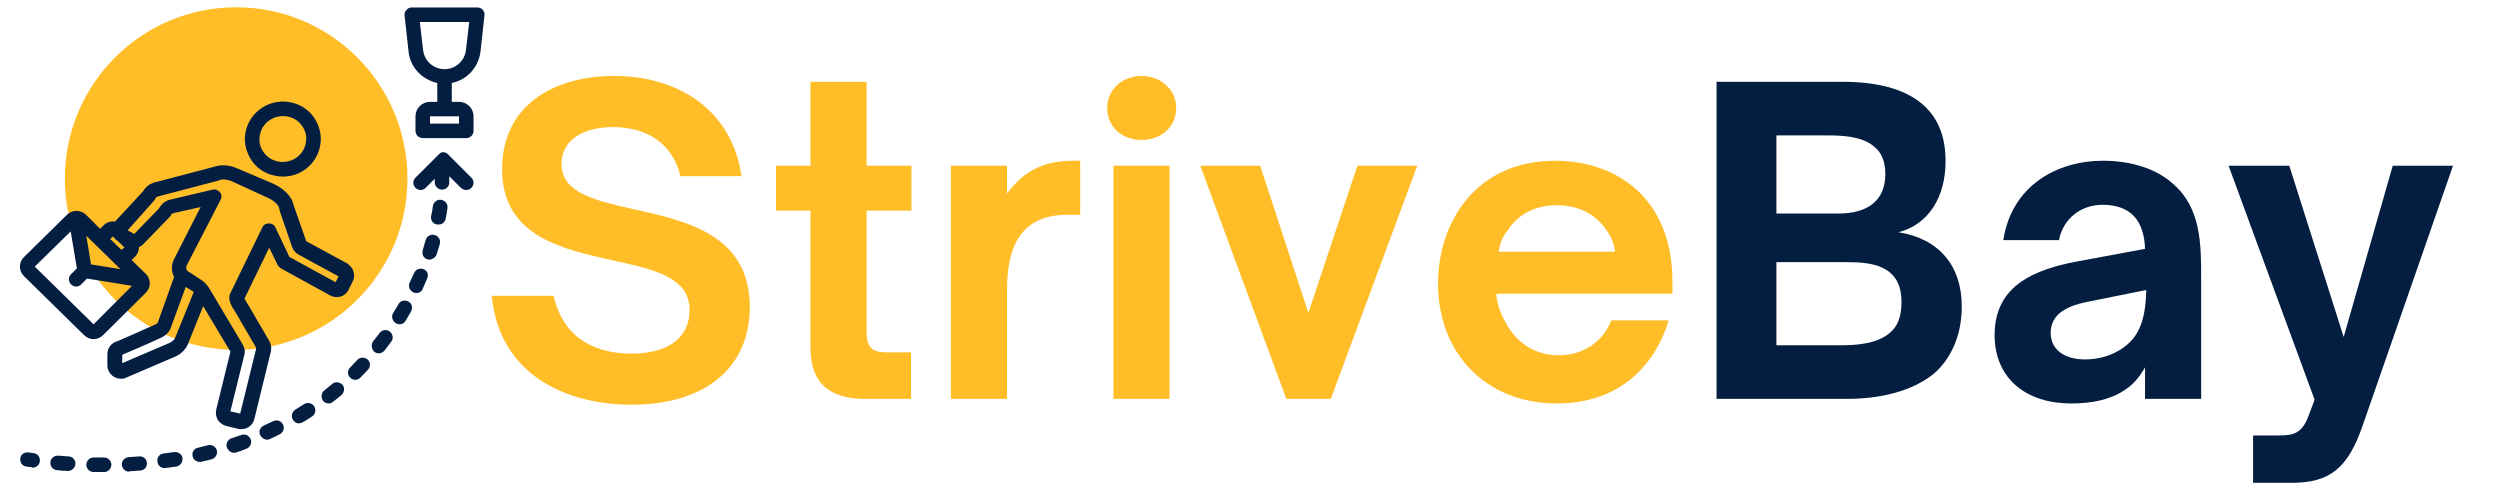
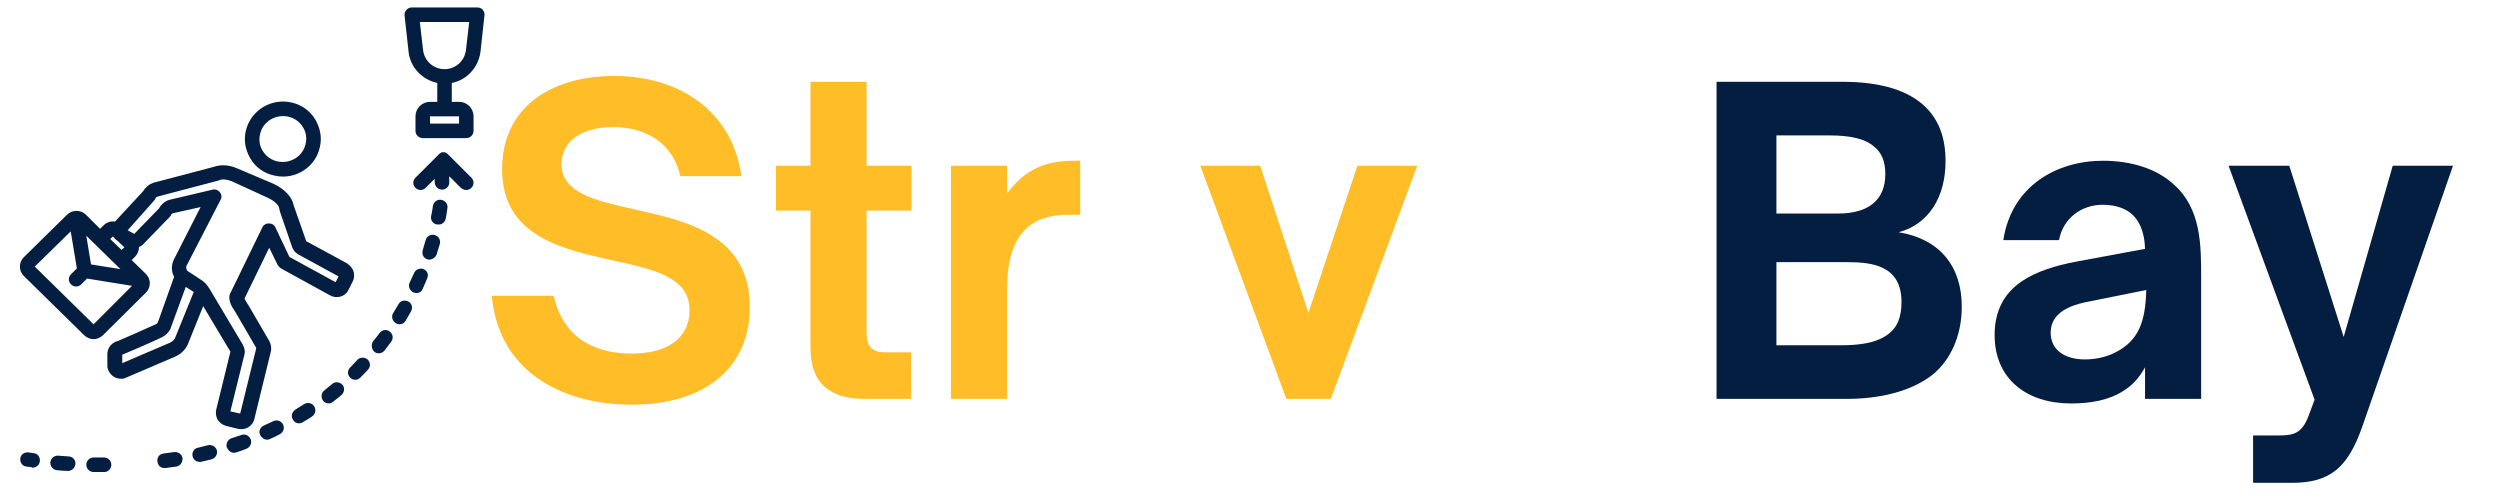
<svg xmlns="http://www.w3.org/2000/svg" width="407" zoomAndPan="magnify" viewBox="0 0 305.25 60.75" height="81" preserveAspectRatio="xMidYMid meet" version="1.0">
  <defs>
    <g />
    <clipPath id="7b41c8caef">
-       <path d="M 7.918 0.887 L 49.75 0.887 L 49.75 42.719 L 7.918 42.719 Z M 7.918 0.887 " clip-rule="nonzero" />
-     </clipPath>
+       </clipPath>
    <clipPath id="c54fec487c">
      <path d="M 28.836 0.887 C 17.285 0.887 7.918 10.254 7.918 21.805 C 7.918 33.355 17.285 42.719 28.836 42.719 C 40.387 42.719 49.75 33.355 49.75 21.805 C 49.75 10.254 40.387 0.887 28.836 0.887 Z M 28.836 0.887 " clip-rule="nonzero" />
    </clipPath>
    <clipPath id="5031ba5116">
      <path d="M 2.43 20 L 44 20 L 44 53 L 2.43 53 Z M 2.43 20 " clip-rule="nonzero" />
    </clipPath>
    <clipPath id="64b2c8ecde">
-       <path d="M 14 55 L 18 55 L 18 57.656 L 14 57.656 Z M 14 55 " clip-rule="nonzero" />
-     </clipPath>
+       </clipPath>
    <clipPath id="2cb54157f0">
      <path d="M 19 55 L 23 55 L 23 57.656 L 19 57.656 Z M 19 55 " clip-rule="nonzero" />
    </clipPath>
    <clipPath id="873242b41b">
      <path d="M 10 55 L 14 55 L 14 57.656 L 10 57.656 Z M 10 55 " clip-rule="nonzero" />
    </clipPath>
    <clipPath id="59d81aab54">
      <path d="M 6 55 L 10 55 L 10 57.656 L 6 57.656 Z M 6 55 " clip-rule="nonzero" />
    </clipPath>
    <clipPath id="08f18fcc57">
      <path d="M 2.43 55 L 5 55 L 5 57.656 L 2.43 57.656 Z M 2.43 55 " clip-rule="nonzero" />
    </clipPath>
    <clipPath id="a68e423dc8">
      <path d="M 49 0.887 L 59.195 0.887 L 59.195 17 L 49 17 Z M 49 0.887 " clip-rule="nonzero" />
    </clipPath>
  </defs>
  <g fill="#ffbd27" fill-opacity="1">
    <g transform="translate(58.262, 48.704)">
      <g>
        <path d="M 18.828 0.711 C 27.961 0.711 33.289 -3.906 33.289 -11.215 C 33.289 -19.992 25.625 -21.719 19.184 -23.141 C 14.461 -24.207 10.301 -25.121 10.301 -28.672 C 10.301 -31.613 12.941 -33.188 16.594 -33.188 C 20.551 -33.188 23.852 -31.309 24.816 -27.199 L 32.273 -27.199 C 31.059 -35.574 24.207 -39.43 16.746 -39.43 C 8.93 -39.43 3.043 -35.523 3.043 -28.062 C 3.043 -19.891 10.25 -18.32 16.594 -16.898 C 21.516 -15.832 25.93 -14.867 25.93 -10.859 C 25.93 -7.156 22.887 -5.531 18.879 -5.531 C 14.816 -5.531 10.605 -7.055 9.336 -12.586 L 1.777 -12.586 C 2.742 -2.59 11.367 0.711 18.828 0.711 Z M 18.828 0.711 " />
      </g>
    </g>
  </g>
  <g fill="#ffbd27" fill-opacity="1">
    <g transform="translate(93.58, 48.704)">
      <g>
        <path d="M 17.66 0 L 17.66 -5.684 L 14.562 -5.684 C 12.434 -5.684 12.23 -6.852 12.23 -8.324 L 12.23 -22.988 L 17.711 -22.988 L 17.711 -28.469 L 12.23 -28.469 L 12.23 -38.719 L 5.379 -38.719 L 5.379 -28.469 L 1.168 -28.469 L 1.168 -22.988 L 5.379 -22.988 L 5.379 -6.242 C 5.379 -1.828 7.816 0 12.027 0 Z M 17.66 0 " />
      </g>
    </g>
  </g>
  <g fill="#ffbd27" fill-opacity="1">
    <g transform="translate(113.015, 48.704)">
      <g>
        <path d="M 9.945 0 L 9.945 -13.195 C 9.945 -16.949 10.707 -19.234 12.23 -20.754 C 13.348 -21.82 14.969 -22.48 17.305 -22.48 L 18.879 -22.48 L 18.879 -29.078 L 18.066 -29.078 C 14.715 -29.078 12.129 -28.062 9.945 -25.07 L 9.945 -28.469 L 3.094 -28.469 L 3.094 0 Z M 9.945 0 " />
      </g>
    </g>
  </g>
  <g fill="#ffbd27" fill-opacity="1">
    <g transform="translate(132.856, 48.704)">
      <g>
-         <path d="M 6.547 -31.613 C 8.828 -31.613 10.758 -33.137 10.758 -35.523 C 10.758 -37.805 8.828 -39.43 6.547 -39.43 C 4.211 -39.43 2.336 -37.805 2.336 -35.523 C 2.336 -33.137 4.211 -31.613 6.547 -31.613 Z M 9.945 0 L 9.945 -28.469 L 3.094 -28.469 L 3.094 0 Z M 9.945 0 " />
-       </g>
+         </g>
    </g>
  </g>
  <g fill="#ffbd27" fill-opacity="1">
    <g transform="translate(145.948, 48.704)">
      <g>
        <path d="M 16.543 0 L 27.098 -28.469 L 19.789 -28.469 L 13.805 -10.504 L 7.918 -28.469 L 0.609 -28.469 L 11.113 0 Z M 16.543 0 " />
      </g>
    </g>
  </g>
  <g fill="#ffbd27" fill-opacity="1">
    <g transform="translate(173.655, 48.704)">
      <g>
-         <path d="M 16.441 0.559 C 24.055 0.559 28.418 -4.059 30.094 -9.59 L 23.09 -9.59 C 22.176 -7.258 19.941 -5.328 16.695 -5.328 C 13.754 -5.328 11.418 -6.852 10.098 -9.488 C 9.59 -10.352 9.133 -11.621 9.031 -12.84 L 30.551 -12.84 L 30.551 -14.309 C 30.551 -24.613 23.598 -29.078 16.238 -29.078 C 6.496 -29.078 1.93 -21.516 1.93 -14.059 C 1.93 -5.633 7.715 0.559 16.441 0.559 Z M 9.336 -17.965 C 9.438 -18.727 9.691 -19.691 10.453 -20.602 C 11.773 -22.633 13.906 -23.648 16.441 -23.648 C 18.93 -23.648 21.16 -22.633 22.48 -20.602 C 23.191 -19.742 23.445 -18.727 23.547 -17.965 Z M 9.336 -17.965 " />
-       </g>
+         </g>
    </g>
  </g>
  <g fill="#041e42" fill-opacity="1">
    <g transform="translate(206.142, 48.704)">
      <g>
        <path d="M 19.438 0 C 21.617 0 26.539 -0.305 29.941 -3.043 C 31.918 -4.719 33.391 -7.562 33.391 -11.266 C 33.391 -16.238 30.652 -19.539 25.676 -20.348 C 29.332 -21.312 31.41 -24.613 31.41 -29.027 C 31.41 -31.766 30.652 -33.949 29.027 -35.574 C 26.945 -37.652 23.547 -38.719 18.777 -38.719 L 3.449 -38.719 L 3.449 0 Z M 10.758 -32.172 L 17.152 -32.172 C 19.84 -32.172 21.566 -31.766 22.684 -30.805 C 23.598 -30.094 24.055 -28.977 24.055 -27.453 C 24.055 -24.309 22.023 -22.633 18.32 -22.633 L 10.758 -22.633 Z M 10.758 -16.695 L 19.336 -16.695 C 22.379 -16.695 26.031 -16.34 26.031 -11.824 C 26.031 -9.996 25.523 -8.828 24.613 -8.07 C 23.039 -6.699 20.5 -6.547 18.523 -6.547 L 10.758 -6.547 Z M 10.758 -16.695 " />
      </g>
    </g>
  </g>
  <g fill="#041e42" fill-opacity="1">
    <g transform="translate(241.561, 48.704)">
      <g>
        <path d="M 11.316 0.559 C 13.754 0.559 15.984 0.152 17.762 -1.016 C 18.828 -1.676 19.641 -2.59 20.348 -3.855 L 20.348 0 L 27.199 0 L 27.199 -14.816 C 27.199 -18.777 27.199 -23.242 23.852 -26.184 C 21.719 -28.164 18.523 -29.078 15.223 -29.078 C 9.59 -29.078 4.059 -26.031 3.043 -19.387 L 9.844 -19.387 C 10.352 -22.074 12.586 -23.699 15.172 -23.699 C 16.797 -23.699 18.117 -23.242 18.98 -22.328 C 19.84 -21.414 20.297 -20.043 20.348 -18.32 L 11.875 -16.746 C 9.488 -16.289 7.055 -15.578 5.227 -14.309 C 3.246 -12.941 1.98 -10.859 1.98 -7.816 C 1.98 -2.387 5.938 0.559 11.316 0.559 Z M 12.992 -4.82 C 10.605 -4.82 8.828 -5.938 8.828 -8.07 C 8.828 -9.031 9.184 -9.742 9.742 -10.301 C 10.555 -11.062 11.723 -11.57 13.703 -11.926 L 20.5 -13.297 C 20.398 -9.539 19.641 -7.105 16.645 -5.633 C 15.527 -5.074 14.258 -4.82 12.992 -4.82 Z M 12.992 -4.82 " />
      </g>
    </g>
  </g>
  <g fill="#041e42" fill-opacity="1">
    <g transform="translate(271.551, 48.704)">
      <g>
        <path d="M 8.273 10.25 C 12.941 10.25 15.121 8.426 16.898 3.348 L 27.961 -28.469 L 20.602 -28.469 L 14.613 -7.562 L 7.969 -28.469 L 0.559 -28.469 L 11.062 0.102 L 10.301 2.133 C 9.488 4.262 8.426 4.465 6.648 4.465 L 3.551 4.465 L 3.551 10.25 Z M 8.273 10.25 " />
      </g>
    </g>
  </g>
  <g clip-path="url(#7b41c8caef)">
    <g clip-path="url(#c54fec487c)">
      <path fill="#ffbd27" d="M 7.918 0.887 L 49.75 0.887 L 49.75 42.719 L 7.918 42.719 Z M 7.918 0.887 " fill-opacity="1" fill-rule="nonzero" />
    </g>
  </g>
  <path fill="#041e42" d="M 33.449 21.426 C 33.805 21.516 34.156 21.562 34.555 21.562 C 36.641 21.562 38.543 20.141 39.031 18.059 C 39.344 16.863 39.121 15.668 38.5 14.602 C 37.879 13.539 36.816 12.785 35.621 12.52 C 33.137 11.945 30.656 13.449 30.035 15.887 C 29.727 17.086 29.949 18.281 30.566 19.344 C 31.188 20.41 32.207 21.16 33.449 21.426 Z M 31.766 16.332 C 32.117 14.824 33.668 13.895 35.223 14.25 C 35.973 14.426 36.594 14.871 36.992 15.535 C 37.391 16.152 37.48 16.906 37.305 17.617 C 36.949 19.125 35.398 20.055 33.848 19.699 C 33.094 19.523 32.473 19.078 32.074 18.414 C 31.676 17.793 31.586 17.086 31.766 16.332 Z M 31.766 16.332 " fill-opacity="1" fill-rule="nonzero" />
  <g clip-path="url(#5031ba5116)">
    <path fill="#041e42" d="M 10.273 40.926 C 10.582 41.234 11.027 41.414 11.426 41.414 C 11.824 41.414 12.266 41.234 12.578 40.926 L 17.805 35.742 C 18.117 35.43 18.293 35.031 18.293 34.59 C 18.293 34.145 18.117 33.746 17.805 33.438 L 16.078 31.754 L 16.477 31.355 C 16.785 31.043 16.965 30.645 16.965 30.203 C 16.965 30.203 16.965 30.156 16.965 30.156 C 17.23 30.07 17.449 29.891 17.629 29.672 L 20.688 26.523 C 20.73 26.48 20.82 26.391 20.863 26.301 C 20.906 26.168 20.996 26.082 21.129 26.035 L 24.496 25.281 L 21.219 31.707 C 20.953 32.285 20.906 32.906 21.129 33.527 C 21.172 33.613 21.219 33.703 21.262 33.793 L 19.27 39.375 C 19.223 39.465 19.137 39.551 19 39.598 C 17.762 40.172 14.926 41.414 14.395 41.637 C 13.641 41.812 13.109 42.477 13.109 43.23 L 13.109 44.648 C 13.109 45.09 13.328 45.535 13.684 45.844 C 13.996 46.109 14.348 46.242 14.746 46.242 C 14.836 46.242 14.879 46.242 14.969 46.242 C 15.059 46.242 15.148 46.199 15.191 46.199 L 21.395 43.539 C 22.016 43.273 22.547 42.785 22.855 42.211 C 22.855 42.168 22.902 42.121 22.902 42.121 L 24.809 37.379 L 27.91 42.566 C 27.953 42.609 27.953 42.652 27.996 42.699 C 28.043 42.785 28.129 42.875 28.129 42.965 L 26.402 50.012 C 26.312 50.41 26.359 50.852 26.578 51.25 C 26.801 51.605 27.156 51.871 27.598 52.004 L 29.062 52.359 C 29.195 52.402 29.328 52.402 29.461 52.402 C 30.215 52.402 30.879 51.914 31.055 51.164 L 33.051 43.008 C 33.184 42.52 33.094 41.988 32.828 41.547 L 30.348 37.293 C 30.348 37.246 30.301 37.203 30.258 37.16 C 29.992 36.762 29.902 36.539 29.859 36.449 L 32.871 30.246 L 33.758 32.062 C 33.891 32.418 34.113 32.684 34.469 32.859 L 40.273 36.051 C 41.027 36.496 42.047 36.273 42.488 35.52 C 42.488 35.477 42.531 35.477 42.531 35.43 L 43.02 34.457 C 43.242 34.102 43.285 33.66 43.199 33.258 C 43.109 32.859 42.844 32.508 42.488 32.242 C 42.488 32.242 42.445 32.242 42.445 32.195 L 37.391 29.449 L 35.93 25.281 C 35.887 25.195 35.887 25.105 35.84 25.016 C 35.707 24.266 35 23.199 33.402 22.445 L 29.016 20.586 C 28.043 20.141 27.023 20.055 26.137 20.363 L 18.734 22.312 C 18.691 22.312 18.691 22.312 18.648 22.359 C 18.117 22.535 17.719 22.934 17.449 23.379 L 14.039 27.055 C 13.551 26.969 13.02 27.145 12.664 27.5 L 12.223 27.941 L 10.492 26.215 C 9.875 25.594 8.809 25.594 8.188 26.215 L 2.914 31.398 C 2.605 31.707 2.43 32.105 2.43 32.551 C 2.43 32.992 2.605 33.391 2.914 33.703 Z M 21.352 41.324 C 21.219 41.547 20.996 41.723 20.73 41.855 L 14.926 44.34 L 14.926 43.32 C 14.969 43.32 15.016 43.273 15.016 43.273 C 15.148 43.23 18.383 41.855 19.754 41.191 C 20.199 40.969 20.598 40.617 20.82 40.129 C 20.82 40.082 20.863 40.039 20.863 39.996 L 22.68 35.031 L 23.656 35.652 Z M 18.824 24.484 C 18.867 24.441 18.914 24.352 18.957 24.266 C 19 24.129 19.137 24.043 19.27 23.996 L 26.668 22.047 C 26.711 22.047 26.711 22.047 26.758 22.004 C 27.199 21.828 27.777 21.914 28.309 22.137 L 32.652 24.129 C 33.758 24.617 34.07 25.238 34.07 25.371 C 34.113 25.551 34.156 25.684 34.203 25.902 L 35.664 30.156 C 35.797 30.512 36.02 30.82 36.328 31 C 36.328 31 36.375 31 36.375 31.043 L 41.336 33.746 L 40.98 34.457 L 35.309 31.355 C 35.309 31.355 35.309 31.355 35.309 31.309 L 33.625 27.766 C 33.492 27.453 33.184 27.277 32.828 27.277 C 32.473 27.277 32.164 27.453 32.031 27.766 L 28.176 35.695 C 27.688 36.496 28.309 37.469 28.707 38.047 L 31.234 42.387 C 31.277 42.434 31.277 42.477 31.277 42.566 L 29.328 50.496 L 28.129 50.23 L 29.859 43.23 C 29.992 42.652 29.68 42.121 29.461 41.77 L 25.605 35.297 C 25.293 34.766 24.941 34.41 24.586 34.191 L 23.168 33.258 C 23.125 33.258 23.125 33.215 23.078 33.215 C 22.945 33.125 22.812 33.039 22.77 32.859 C 22.723 32.727 22.723 32.551 22.77 32.461 L 26.934 24.398 C 27.113 24.086 27.066 23.73 26.844 23.465 C 26.625 23.199 26.27 23.066 25.961 23.156 L 20.688 24.398 C 20.641 24.398 20.598 24.441 20.555 24.441 C 20.066 24.617 19.668 24.973 19.402 25.461 L 16.387 28.562 L 15.59 28.117 Z M 13.773 28.871 L 13.996 29.094 C 14.082 29.227 14.215 29.316 14.348 29.402 L 15.191 30.203 L 14.836 30.512 L 13.461 29.184 Z M 11.113 32.285 L 10.539 28.785 L 14.703 32.859 Z M 8.633 28.254 L 9.387 32.773 L 8.676 33.48 C 8.32 33.836 8.32 34.367 8.676 34.723 C 8.855 34.898 9.074 34.988 9.297 34.988 C 9.52 34.988 9.742 34.898 9.918 34.723 L 10.625 34.012 L 16.121 34.898 L 11.426 39.598 L 4.246 32.551 Z M 8.633 28.254 " fill-opacity="1" fill-rule="nonzero" />
  </g>
  <path fill="#041e42" d="M 54.41 26.746 C 54.496 26.301 54.586 25.859 54.629 25.414 C 54.719 24.93 54.363 24.484 53.879 24.398 C 53.391 24.309 52.945 24.664 52.859 25.148 C 52.812 25.551 52.727 25.992 52.637 26.391 C 52.547 26.879 52.859 27.32 53.344 27.41 C 53.391 27.41 53.434 27.41 53.523 27.41 C 53.922 27.453 54.32 27.145 54.41 26.746 Z M 54.41 26.746 " fill-opacity="1" fill-rule="nonzero" />
  <path fill="#041e42" d="M 48.336 39.465 C 48.473 39.551 48.648 39.598 48.781 39.598 C 49.09 39.598 49.355 39.465 49.535 39.152 C 49.758 38.754 49.977 38.398 50.199 38 C 50.422 37.559 50.289 37.027 49.844 36.805 C 49.402 36.582 48.871 36.715 48.648 37.16 C 48.426 37.512 48.203 37.914 47.984 38.266 C 47.762 38.621 47.895 39.199 48.336 39.465 Z M 48.336 39.465 " fill-opacity="1" fill-rule="nonzero" />
  <g clip-path="url(#64b2c8ecde)">
    <path fill="#041e42" d="M 15.812 57.543 C 16.254 57.5 16.699 57.5 17.141 57.453 C 17.629 57.41 17.984 57.012 17.938 56.523 C 17.895 56.035 17.496 55.684 17.008 55.727 C 16.566 55.77 16.164 55.77 15.723 55.816 C 15.234 55.859 14.836 56.258 14.879 56.746 C 14.926 57.234 15.281 57.59 15.766 57.59 C 15.766 57.543 15.766 57.543 15.812 57.543 Z M 15.812 57.543 " fill-opacity="1" fill-rule="nonzero" />
  </g>
  <path fill="#041e42" d="M 51.707 32.859 C 51.262 32.684 50.73 32.906 50.555 33.348 C 50.375 33.746 50.199 34.145 50.023 34.5 C 49.801 34.945 50.023 35.477 50.465 35.695 C 50.598 35.742 50.73 35.785 50.82 35.785 C 51.176 35.785 51.484 35.609 51.617 35.254 C 51.793 34.855 51.973 34.457 52.148 34.012 C 52.371 33.57 52.191 33.039 51.707 32.859 Z M 51.707 32.859 " fill-opacity="1" fill-rule="nonzero" />
  <path fill="#041e42" d="M 24.363 56.391 C 24.41 56.391 24.496 56.391 24.543 56.391 C 24.984 56.305 25.426 56.168 25.828 56.082 C 26.312 55.949 26.578 55.461 26.492 55.02 C 26.359 54.531 25.871 54.266 25.426 54.352 C 25.027 54.441 24.586 54.574 24.188 54.664 C 23.699 54.75 23.391 55.238 23.523 55.727 C 23.609 56.125 23.965 56.391 24.363 56.391 Z M 24.363 56.391 " fill-opacity="1" fill-rule="nonzero" />
  <g clip-path="url(#2cb54157f0)">
    <path fill="#041e42" d="M 20.066 57.145 C 20.109 57.145 20.152 57.145 20.199 57.145 C 20.641 57.102 21.086 57.012 21.527 56.969 C 22.016 56.879 22.324 56.438 22.281 55.949 C 22.238 55.461 21.75 55.152 21.262 55.195 C 20.863 55.238 20.422 55.328 19.977 55.371 C 19.488 55.418 19.137 55.859 19.223 56.348 C 19.27 56.836 19.621 57.145 20.066 57.145 Z M 20.066 57.145 " fill-opacity="1" fill-rule="nonzero" />
  </g>
  <path fill="#041e42" d="M 53.301 31.09 C 53.434 30.645 53.566 30.246 53.699 29.805 C 53.832 29.316 53.566 28.828 53.078 28.695 C 52.594 28.562 52.105 28.828 51.973 29.316 C 51.84 29.715 51.75 30.113 51.617 30.555 C 51.484 31.043 51.707 31.531 52.191 31.664 C 52.281 31.707 52.371 31.707 52.461 31.707 C 52.812 31.664 53.168 31.441 53.301 31.09 Z M 53.301 31.09 " fill-opacity="1" fill-rule="nonzero" />
  <g clip-path="url(#873242b41b)">
    <path fill="#041e42" d="M 13.594 56.746 C 13.594 56.258 13.195 55.859 12.711 55.859 L 12.664 55.859 C 12.266 55.859 11.867 55.859 11.426 55.859 C 10.938 55.859 10.539 56.258 10.539 56.746 C 10.539 57.234 10.938 57.633 11.426 57.633 C 11.824 57.633 12.266 57.633 12.664 57.633 C 12.664 57.633 12.664 57.633 12.711 57.633 L 12.754 57.633 C 13.195 57.633 13.594 57.234 13.594 56.746 Z M 13.594 56.746 " fill-opacity="1" fill-rule="nonzero" />
  </g>
  <path fill="#041e42" d="M 40.094 49.258 C 40.273 49.258 40.496 49.211 40.629 49.078 C 40.98 48.812 41.336 48.547 41.691 48.238 C 42.047 47.926 42.133 47.352 41.824 46.996 C 41.512 46.641 40.938 46.555 40.582 46.863 C 40.273 47.129 39.918 47.395 39.609 47.66 C 39.211 47.973 39.164 48.504 39.43 48.902 C 39.562 49.125 39.828 49.258 40.094 49.258 Z M 40.094 49.258 " fill-opacity="1" fill-rule="nonzero" />
  <path fill="#041e42" d="M 36.508 51.695 C 36.641 51.695 36.816 51.648 36.949 51.562 C 37.348 51.34 37.703 51.117 38.102 50.852 C 38.5 50.586 38.633 50.055 38.367 49.613 C 38.102 49.211 37.57 49.078 37.125 49.344 C 36.773 49.566 36.418 49.789 36.062 50.012 C 35.664 50.277 35.488 50.809 35.754 51.207 C 35.887 51.516 36.195 51.695 36.508 51.695 Z M 36.508 51.695 " fill-opacity="1" fill-rule="nonzero" />
  <path fill="#041e42" d="M 45.723 42.965 C 45.902 43.098 46.078 43.141 46.254 43.141 C 46.52 43.141 46.785 43.008 46.965 42.785 C 47.23 42.434 47.496 42.078 47.762 41.723 C 48.07 41.324 47.984 40.793 47.586 40.484 C 47.188 40.172 46.652 40.262 46.344 40.66 C 46.078 41.016 45.855 41.324 45.547 41.68 C 45.281 42.078 45.367 42.652 45.723 42.965 Z M 45.723 42.965 " fill-opacity="1" fill-rule="nonzero" />
  <path fill="#041e42" d="M 42.754 46.109 C 42.93 46.289 43.152 46.375 43.375 46.375 C 43.598 46.375 43.816 46.289 43.996 46.109 C 44.305 45.801 44.617 45.488 44.926 45.137 C 45.281 44.781 45.234 44.207 44.883 43.895 C 44.527 43.586 43.949 43.586 43.641 43.938 C 43.332 44.25 43.066 44.559 42.754 44.871 C 42.398 45.223 42.398 45.758 42.754 46.109 Z M 42.754 46.109 " fill-opacity="1" fill-rule="nonzero" />
  <path fill="#041e42" d="M 32.605 53.688 C 32.738 53.688 32.871 53.645 32.961 53.602 C 33.359 53.422 33.758 53.246 34.156 53.023 C 34.602 52.801 34.777 52.27 34.555 51.828 C 34.336 51.383 33.805 51.207 33.359 51.43 C 32.961 51.605 32.605 51.781 32.207 51.961 C 31.766 52.18 31.543 52.668 31.766 53.113 C 31.984 53.512 32.297 53.688 32.605 53.688 Z M 32.605 53.688 " fill-opacity="1" fill-rule="nonzero" />
  <g clip-path="url(#59d81aab54)">
    <path fill="#041e42" d="M 7.125 55.637 C 6.637 55.594 6.195 55.949 6.152 56.438 C 6.105 56.922 6.461 57.367 6.949 57.41 C 7.391 57.453 7.836 57.5 8.277 57.5 C 8.277 57.5 8.32 57.5 8.32 57.5 C 8.766 57.5 9.164 57.145 9.207 56.656 C 9.254 56.168 8.855 55.727 8.367 55.727 C 7.969 55.684 7.523 55.684 7.125 55.637 Z M 7.125 55.637 " fill-opacity="1" fill-rule="nonzero" />
  </g>
  <path fill="#041e42" d="M 28.574 55.285 C 28.664 55.285 28.75 55.285 28.84 55.238 C 29.281 55.105 29.684 54.973 30.082 54.797 C 30.523 54.617 30.789 54.133 30.613 53.645 C 30.434 53.199 29.949 52.934 29.461 53.113 C 29.062 53.246 28.664 53.379 28.262 53.512 C 27.82 53.645 27.555 54.176 27.688 54.617 C 27.863 55.02 28.176 55.285 28.574 55.285 Z M 28.574 55.285 " fill-opacity="1" fill-rule="nonzero" />
  <g clip-path="url(#08f18fcc57)">
    <path fill="#041e42" d="M 3.98 57.102 C 4.422 57.102 4.82 56.789 4.867 56.305 C 4.91 55.816 4.602 55.371 4.113 55.328 C 3.891 55.285 3.668 55.285 3.449 55.238 C 2.961 55.195 2.516 55.504 2.473 55.992 C 2.43 56.48 2.738 56.922 3.227 56.969 C 3.449 57.012 3.668 57.012 3.891 57.055 C 3.891 57.102 3.934 57.102 3.98 57.102 Z M 3.98 57.102 " fill-opacity="1" fill-rule="nonzero" />
  </g>
  <path fill="#041e42" d="M 56.934 23.199 C 57.156 23.199 57.379 23.113 57.555 22.934 C 57.91 22.578 57.91 22.047 57.555 21.695 L 54.762 18.902 C 54.719 18.855 54.719 18.855 54.676 18.812 C 54.676 18.812 54.629 18.77 54.629 18.77 C 54.586 18.77 54.586 18.723 54.543 18.723 C 54.543 18.723 54.496 18.68 54.496 18.68 C 54.453 18.68 54.453 18.68 54.41 18.637 C 54.363 18.637 54.363 18.637 54.32 18.59 C 54.277 18.59 54.277 18.59 54.23 18.59 C 54.188 18.59 54.188 18.59 54.145 18.59 C 54.098 18.59 54.098 18.59 54.055 18.59 C 54.012 18.59 54.012 18.59 53.965 18.59 C 53.922 18.59 53.922 18.59 53.879 18.637 C 53.832 18.637 53.832 18.637 53.789 18.68 C 53.789 18.68 53.746 18.723 53.746 18.723 C 53.699 18.723 53.699 18.77 53.656 18.77 C 53.656 18.77 53.609 18.812 53.609 18.812 C 53.566 18.855 53.566 18.855 53.523 18.902 L 50.73 21.695 C 50.375 22.047 50.375 22.578 50.73 22.934 C 50.906 23.113 51.129 23.199 51.352 23.199 C 51.574 23.199 51.793 23.113 51.973 22.934 L 53.078 21.828 C 53.078 21.961 53.078 22.094 53.078 22.227 C 53.078 22.711 53.434 23.113 53.922 23.156 C 53.922 23.156 53.922 23.156 53.965 23.156 C 54.453 23.156 54.852 22.758 54.852 22.312 C 54.852 22.094 54.852 21.871 54.852 21.605 C 54.852 21.562 54.852 21.562 54.852 21.516 L 56.27 22.934 C 56.492 23.113 56.715 23.199 56.934 23.199 Z M 56.934 23.199 " fill-opacity="1" fill-rule="nonzero" />
  <g clip-path="url(#a68e423dc8)">
    <path fill="#041e42" d="M 49.891 6.359 C 50.109 8.266 51.574 9.73 53.391 10.129 L 53.391 12.434 L 52.504 12.434 C 51.527 12.434 50.73 13.23 50.73 14.203 L 50.73 15.977 C 50.73 16.465 51.129 16.863 51.617 16.863 L 56.934 16.863 C 57.422 16.863 57.82 16.465 57.82 15.977 L 57.82 14.203 C 57.82 13.23 57.023 12.434 56.047 12.434 L 55.164 12.434 L 55.164 10.129 C 56.98 9.773 58.398 8.266 58.664 6.359 L 59.152 1.887 C 59.195 1.621 59.105 1.398 58.93 1.176 C 58.75 1 58.531 0.91 58.266 0.91 L 50.289 0.91 C 50.023 0.91 49.801 1 49.621 1.219 C 49.445 1.398 49.355 1.664 49.402 1.93 Z M 56.047 15.09 L 52.504 15.09 L 52.504 14.203 L 56.047 14.203 Z M 57.289 2.684 L 56.891 6.141 C 56.715 7.469 55.605 8.445 54.277 8.445 C 52.945 8.445 51.84 7.469 51.66 6.141 L 51.262 2.684 Z M 57.289 2.684 " fill-opacity="1" fill-rule="nonzero" />
  </g>
</svg>